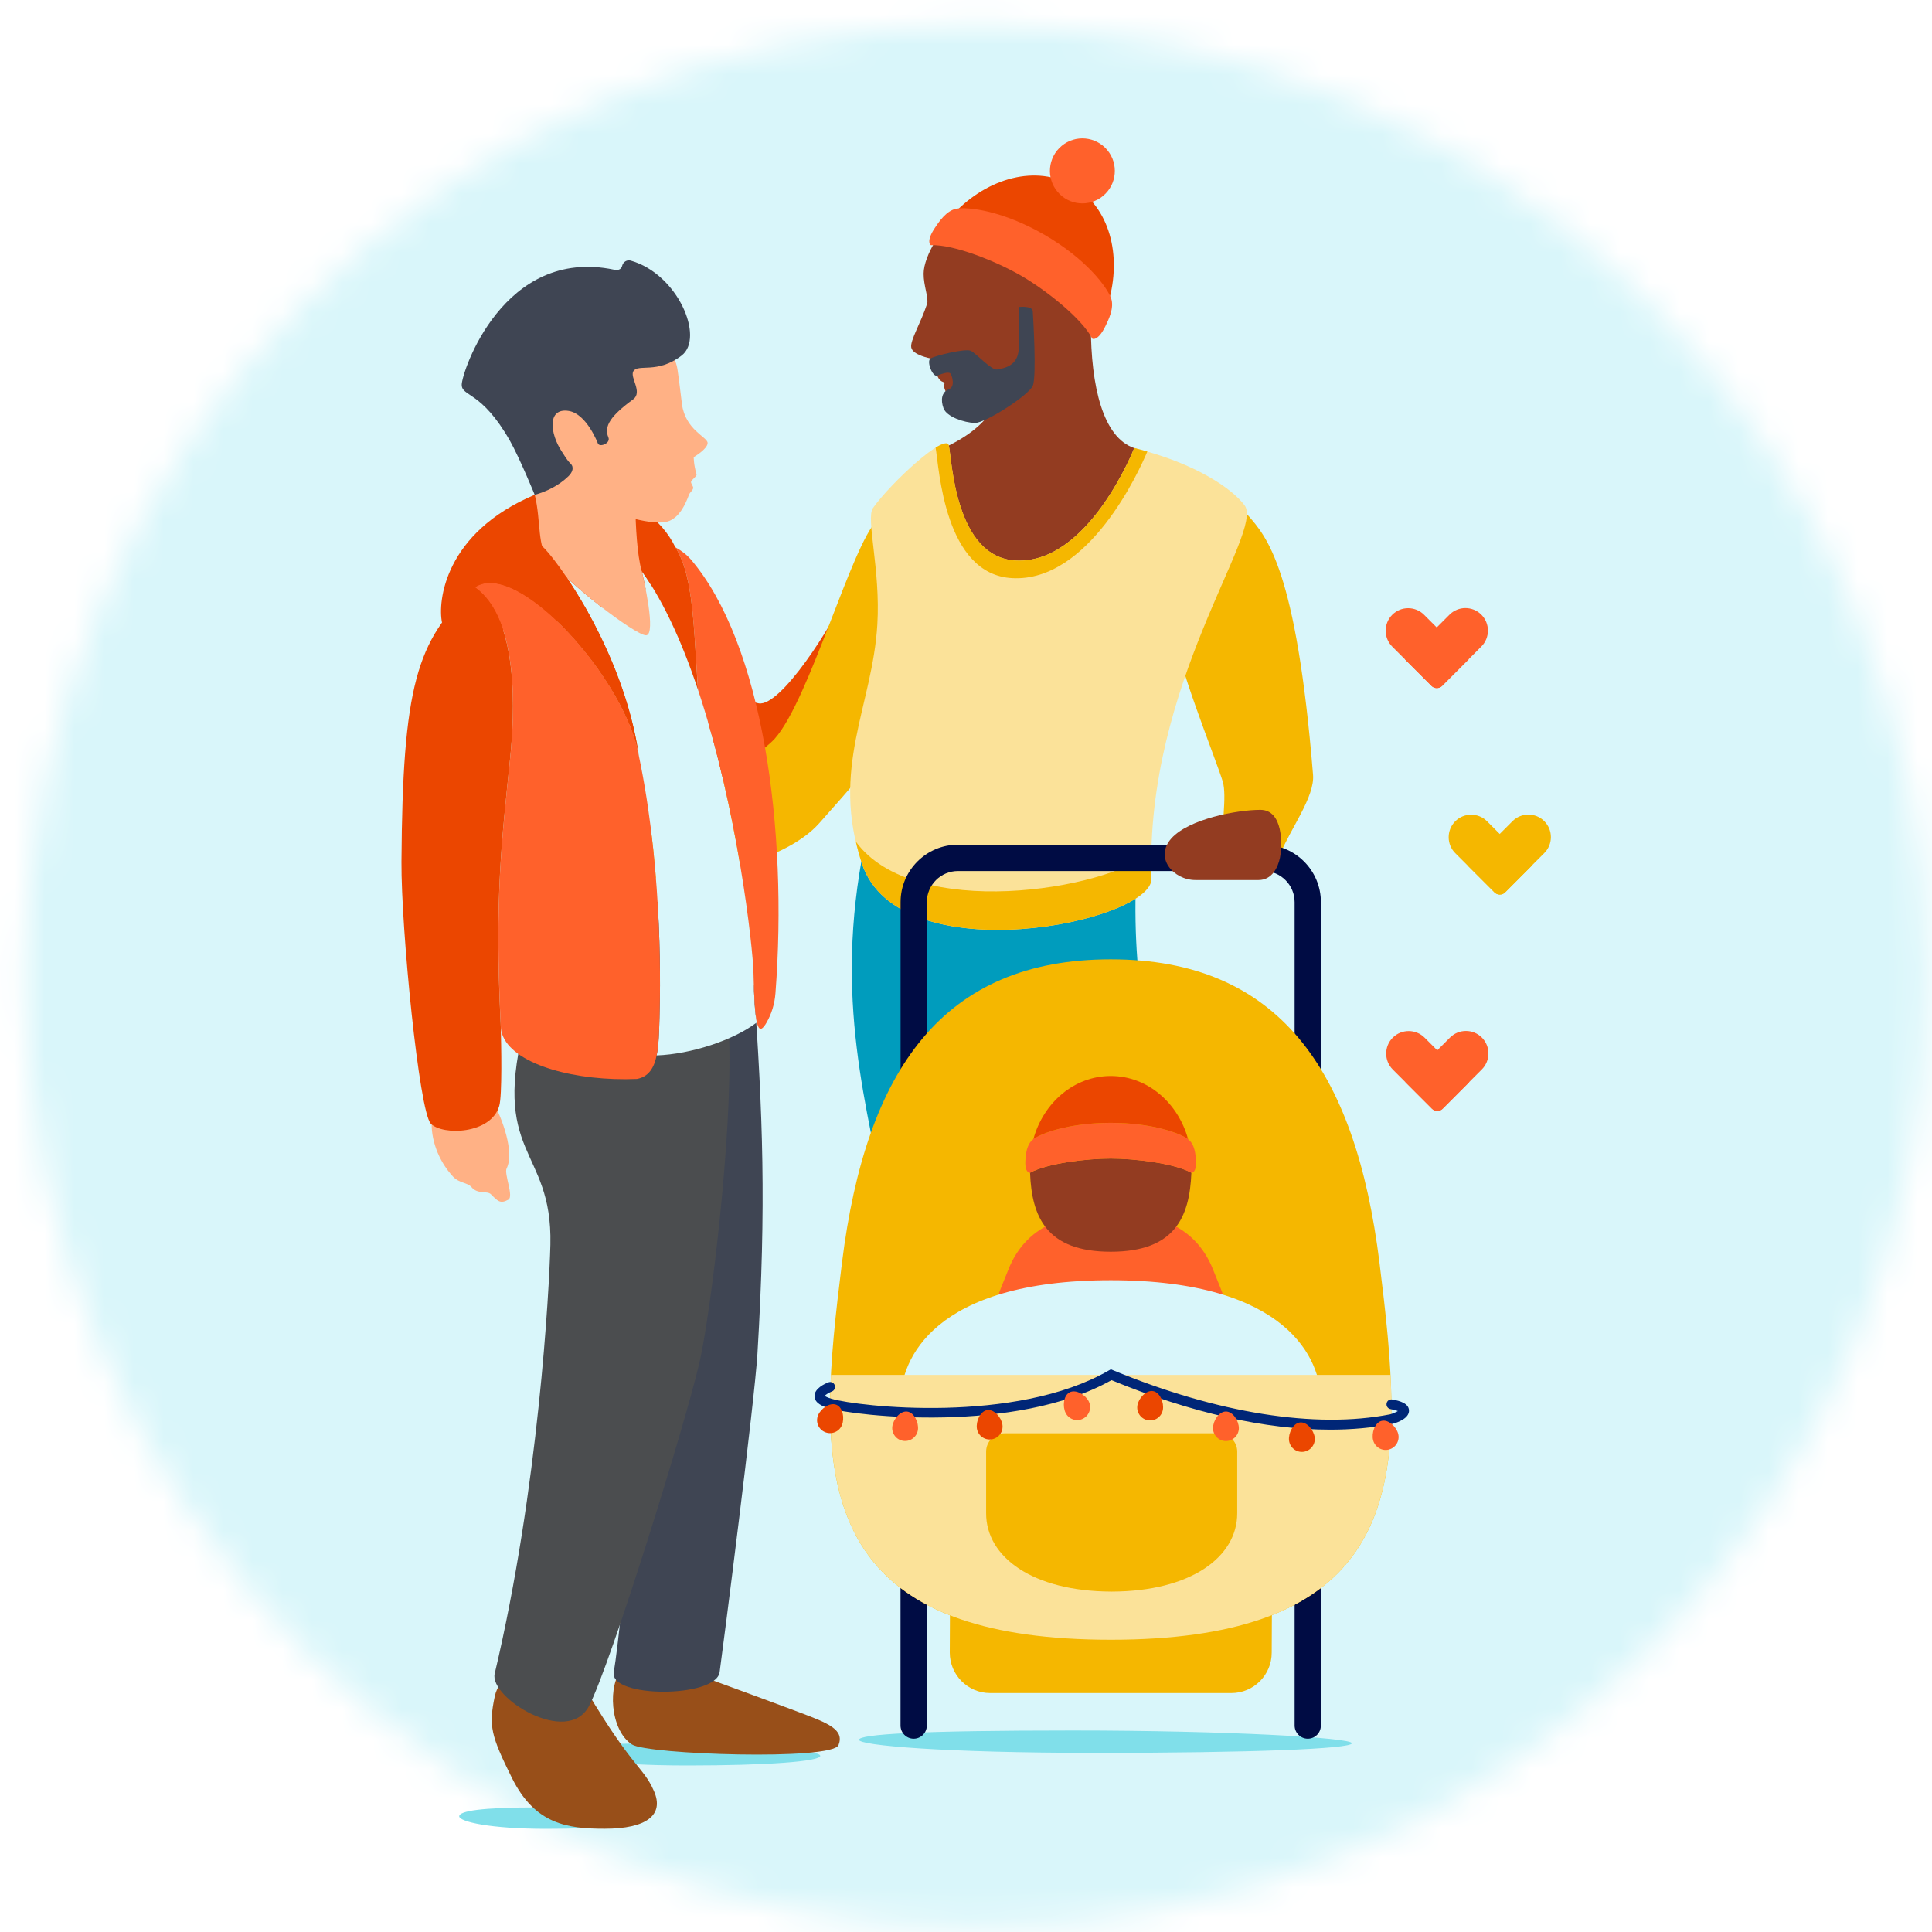
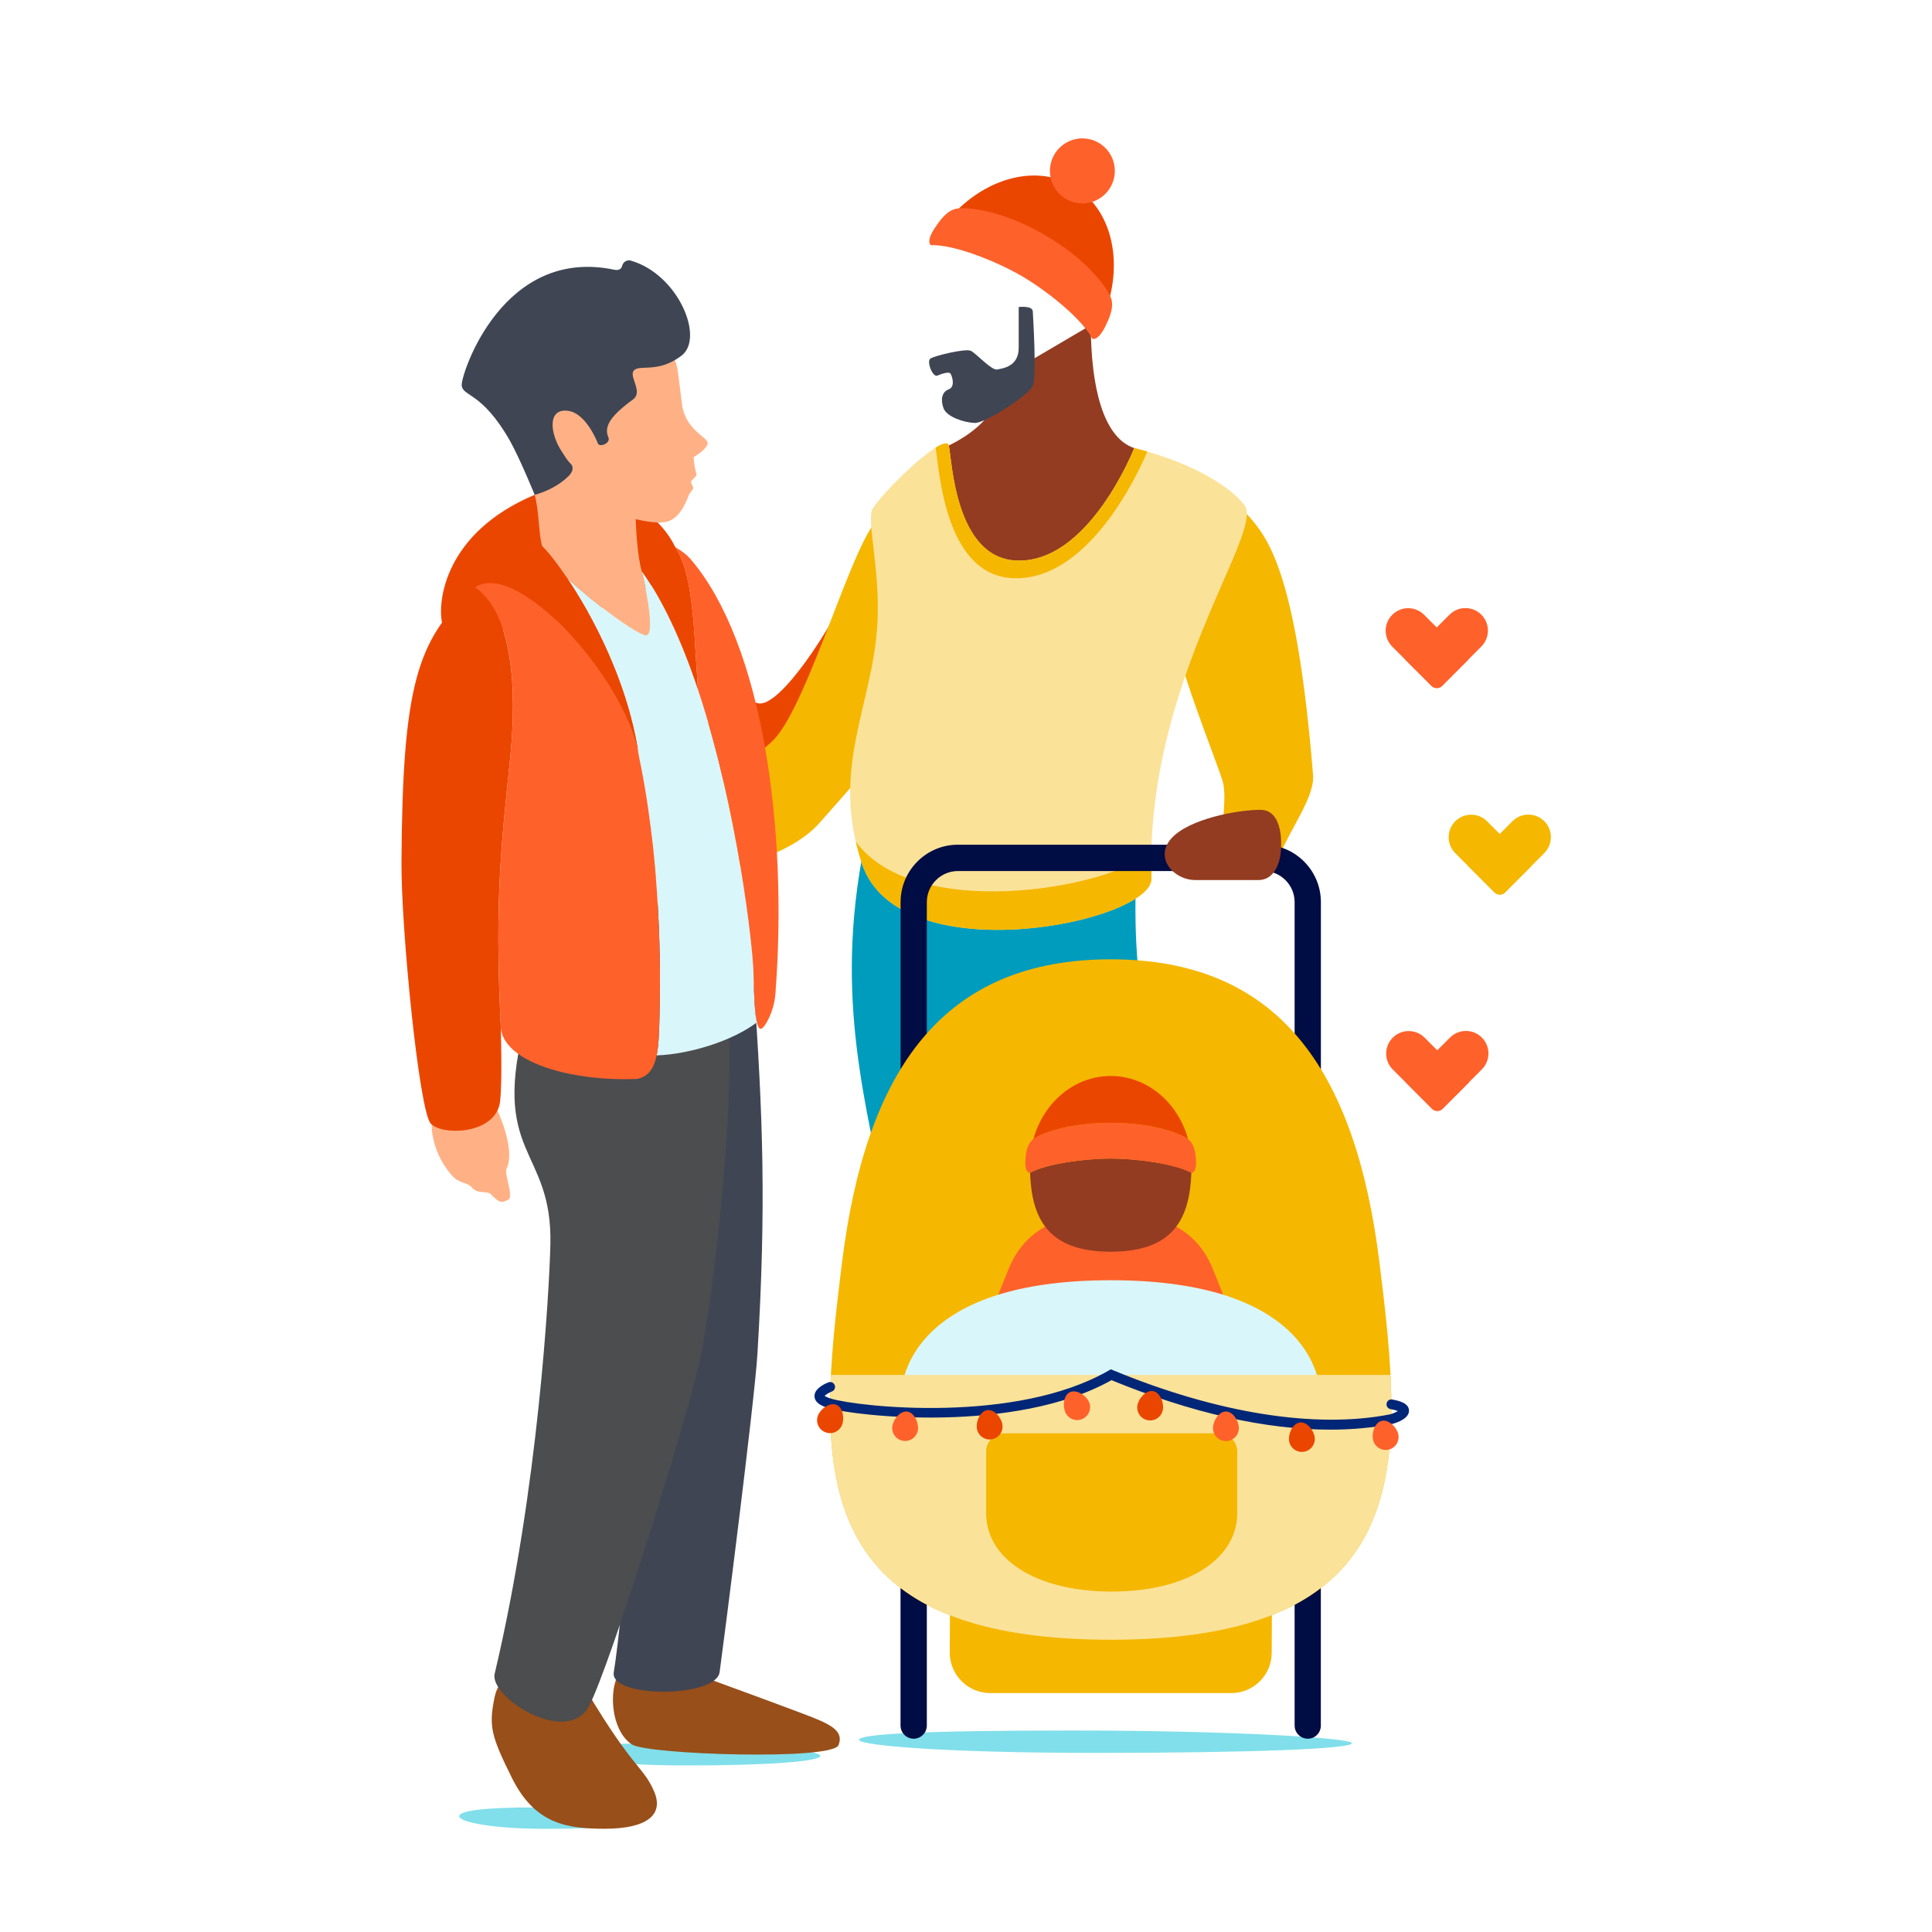
<svg xmlns="http://www.w3.org/2000/svg" width="65" height="65" viewBox="0 0 65 65" fill="none">
  <g id="Group 1057">
    <g id="Mask group">
      <mask id="mask0_2507_135367" style="mask-type:alpha" maskUnits="userSpaceOnUse" x="0" y="0" width="65" height="65">
-         <circle id="Ellipse 15" cx="32.846" cy="32.844" r="32" fill="#D9F6FA" />
-       </mask>
+         </mask>
      <g mask="url(#mask0_2507_135367)">
        <g id="background">
          <path id="Vector" d="M70.596 -8.906H-4.904V75.094H70.596V-8.906Z" fill="#D9F6FA" />
        </g>
      </g>
    </g>
    <g id="ILLUSTRATION">
      <g id="Group">
        <g id="Group_2">
          <path id="Vector_2" d="M21.503 61.22C21.503 61.4 20.254 61.529 18.368 61.529C16.483 61.529 15.45 61.287 15.45 61.108C15.45 60.928 16.188 60.808 18.073 60.808C19.958 60.806 21.503 61.039 21.503 61.22Z" fill="#80DFEA" />
          <path id="Vector_3" d="M27.597 59.074C27.597 59.262 25.817 59.397 23.133 59.397C20.448 59.397 18.979 59.145 18.979 58.957C18.979 58.769 20.03 58.644 22.715 58.644C25.399 58.644 27.597 58.887 27.597 59.074Z" fill="#80DFEA" />
          <path id="Vector_4" d="M45.482 58.65C45.482 58.839 42.057 58.974 36.893 58.974C31.729 58.974 28.9 58.722 28.9 58.534C28.9 58.346 30.923 58.221 36.088 58.221C41.254 58.221 45.482 58.462 45.482 58.65Z" fill="#80DFEA" />
        </g>
        <g id="Group_3">
          <path id="Vector_5" d="M24.655 22.833C24.9 23.281 25.157 23.598 25.523 23.663C26.247 23.794 27.995 21.117 28.643 19.628C29.216 18.309 29.937 19.387 29.937 19.387C29.937 19.387 26.649 26.532 25.926 27.005C25.202 27.476 23.14 27.176 23.14 27.176C23.14 27.176 24.19 21.979 24.655 22.833Z" fill="#EB4600" />
          <path id="Vector_6" d="M38.222 29.554C38.051 33.572 38.955 36.194 38.955 36.194L29.879 40.998C29.175 37.193 28.032 33.653 29.084 28.426C29.337 27.177 38.341 26.741 38.222 29.554Z" fill="#009CBD" />
          <path id="Vector_7" d="M41.98 17.329C42.62 18.061 43.614 19.141 44.176 26.07C44.235 26.802 43.431 27.861 43.073 28.731L41.089 28.748C41.089 27.869 41.284 26.787 41.138 26.294C40.932 25.601 39.449 21.953 39.516 21.14C39.677 19.181 41.321 16.574 41.98 17.329Z" fill="#F5B700" />
          <path id="Vector_8" d="M30.424 17.128L31.274 15.27C33.255 14.517 33.684 13.52 33.684 12.712L36.7 10.939C36.7 13.02 37.115 14.723 38.159 15.075C42.318 16.474 38.908 17.824 38.908 17.824L34.521 22.872L30.424 17.128Z" fill="#933C21" />
          <path id="Vector_9" d="M29.505 17.506C28.644 18.369 27.234 23.537 26.066 24.852C25.516 25.472 20.411 29.222 20.31 29.367C20.209 29.511 23.552 29.732 24.218 29.291C24.218 29.291 26.505 28.872 27.551 27.709C29.407 25.641 32.806 21.634 32.699 20.74C32.592 19.845 29.505 17.506 29.505 17.506Z" fill="#F5B700" />
          <path id="Vector_10" d="M41.874 17.003C41.473 16.461 40.268 15.599 38.16 15.074C38.16 15.074 36.631 18.983 34.176 18.858C32.117 18.754 32.026 15.43 31.921 14.988C31.815 14.548 29.991 16.22 29.371 17.09C29.121 17.44 29.629 19.149 29.517 21.011C29.353 23.766 27.927 25.844 28.999 29.058C30.243 32.79 38.79 31.024 38.741 29.553C38.515 22.996 42.547 17.908 41.874 17.003Z" fill="#FBE299" />
          <path id="Vector_11" d="M38.6 15.192C38.329 15.839 36.637 19.583 34.061 19.451C31.768 19.336 31.597 15.749 31.478 15.06C31.722 14.91 31.892 14.862 31.922 14.987C32.029 15.428 32.119 18.753 34.179 18.858C36.631 18.983 38.161 15.072 38.161 15.072C38.31 15.11 38.458 15.15 38.6 15.192Z" fill="#F5B700" />
          <path id="Vector_12" d="M38.74 29.552C38.793 31.024 30.244 32.789 29 29.058C28.915 28.802 28.848 28.555 28.794 28.316C30.737 30.993 37.195 29.961 38.739 28.658C38.728 28.953 38.73 29.25 38.74 29.552Z" fill="#F5B700" />
-           <path id="Vector_13" d="M32.176 7.186C31.73 7.637 31.079 8.572 31.074 9.208C31.071 9.609 31.251 10.034 31.191 10.221C30.987 10.851 30.614 11.456 30.658 11.691C30.706 11.949 31.307 12.059 31.307 12.059C31.307 12.059 31.377 12.277 31.501 12.562C31.543 12.66 31.587 12.803 31.725 12.85C31.863 12.896 31.658 12.914 31.86 13.251C32.044 13.536 32.263 13.778 32.502 13.855C33.229 14.085 36.488 12.591 37.184 10.254C38.38 6.229 34.41 4.926 32.176 7.186Z" fill="#933C21" />
          <path id="Vector_14" d="M31.534 12.638C31.38 12.702 31.16 12.153 31.307 12.06C31.455 11.968 32.479 11.716 32.662 11.803C32.845 11.89 33.358 12.47 33.55 12.431C33.743 12.393 34.273 12.332 34.273 11.703C34.273 11.075 34.273 10.33 34.273 10.33C34.273 10.33 34.736 10.272 34.747 10.475C34.758 10.677 34.882 12.66 34.747 12.979C34.611 13.298 33.154 14.239 32.797 14.23C32.44 14.22 31.851 14.026 31.744 13.736C31.638 13.447 31.686 13.186 31.918 13.099C32.149 13.012 32.034 12.645 31.975 12.567C31.916 12.489 31.644 12.592 31.534 12.638Z" fill="#3F4553" />
          <g id="Group_4">
-             <path id="Vector_15" d="M35.051 8.061C36.463 8.879 37.15 9.824 37.285 10.195C37.763 8.588 37.324 6.96 36.098 6.249C34.872 5.538 33.243 5.969 32.09 7.185C32.478 7.117 33.639 7.243 35.051 8.061Z" fill="#EB4600" />
+             <path id="Vector_15" d="M35.051 8.061C36.463 8.879 37.15 9.824 37.285 10.195C37.763 8.588 37.324 6.96 36.098 6.249C34.872 5.538 33.243 5.969 32.09 7.185Z" fill="#EB4600" />
            <path id="Vector_16" d="M31.461 7.655C31.582 7.476 31.838 7.081 32.18 7.021C32.564 6.954 33.726 7.081 35.143 7.901C36.558 8.721 37.248 9.667 37.381 10.034C37.499 10.36 37.285 10.78 37.19 10.975C36.932 11.502 36.749 11.395 36.749 11.395C36.389 10.701 35.171 9.747 34.35 9.273C33.53 8.799 32.098 8.217 31.318 8.249C31.317 8.249 31.132 8.142 31.461 7.655Z" fill="#FF612B" />
          </g>
          <path id="Vector_17" d="M37.116 6.588C37.578 6.201 37.64 5.511 37.253 5.048C36.866 4.584 36.177 4.523 35.715 4.911C35.252 5.298 35.191 5.988 35.578 6.451C35.965 6.914 36.653 6.976 37.116 6.588Z" fill="#FF612B" />
          <g id="Group_5">
            <path id="Vector_18" d="M42.511 39.755H32.228C31.164 39.755 30.299 38.889 30.299 37.824V30.351C30.299 29.285 31.164 28.419 32.228 28.419H42.511C43.575 28.419 44.44 29.285 44.44 30.351V37.824C44.44 38.889 43.575 39.755 42.511 39.755ZM32.228 29.305C31.652 29.305 31.182 29.775 31.182 30.352V37.825C31.182 38.402 31.652 38.872 32.228 38.872H42.511C43.087 38.872 43.556 38.402 43.556 37.825V30.352C43.556 29.775 43.087 29.305 42.511 29.305H32.228Z" fill="#000C44" />
            <path id="Vector_19" d="M43.999 58.497C43.755 58.497 43.556 58.298 43.556 58.054V51.614C43.556 51.037 43.087 50.567 42.51 50.567H32.228C31.651 50.567 31.182 51.037 31.182 51.614V58.054C31.182 58.298 30.983 58.497 30.739 58.497C30.496 58.497 30.297 58.298 30.297 58.054V51.614C30.297 50.548 31.162 49.682 32.226 49.682H42.509C43.573 49.682 44.438 50.548 44.438 51.614V58.054C44.44 58.3 44.242 58.497 43.999 58.497Z" fill="#000C44" />
            <path id="Vector_20" d="M33.312 56.961H41.429C42.178 56.961 42.785 56.353 42.785 55.603L42.81 50.132H31.979L31.954 55.603C31.956 56.353 32.563 56.961 33.312 56.961Z" fill="#F5B700" />
            <path id="Vector_21" d="M28.328 42.48C29.138 35.954 31.743 32.275 37.37 32.275C42.996 32.275 45.602 35.954 46.411 42.48C47.241 49.17 47.77 55.167 37.37 55.167C26.968 55.167 27.497 49.17 28.328 42.48Z" fill="#F5B700" />
            <path id="Vector_22" d="M40.82 42.733C40.163 41.051 38.594 40.805 37.368 40.805C36.142 40.805 34.573 41.051 33.918 42.733C33.369 44.136 31.578 47.591 37.37 47.591C43.16 47.591 41.368 44.136 40.82 42.733Z" fill="#FF612B" />
            <g id="Group_6">
              <path id="Vector_23" d="M37.369 38.977C36.55 38.977 35.23 39.139 34.655 39.455C34.712 40.949 35.211 42.113 37.369 42.113C39.527 42.113 40.024 40.949 40.083 39.455C39.507 39.139 38.186 38.977 37.369 38.977Z" fill="#933C21" />
              <path id="Vector_24" d="M34.5 39.017C34.512 38.853 34.534 38.496 34.764 38.326C35.023 38.136 35.95 37.777 37.367 37.777C38.784 37.777 39.713 38.135 39.971 38.326C40.201 38.496 40.223 38.852 40.235 39.017C40.271 39.46 40.086 39.46 40.086 39.46C39.514 39.143 38.188 38.979 37.366 38.979C36.545 38.979 35.217 39.143 34.646 39.46C34.649 39.46 34.464 39.46 34.5 39.017Z" fill="#FF612B" />
              <path id="Vector_25" d="M37.369 37.776C38.782 37.776 39.708 38.132 39.971 38.324C39.634 37.095 38.597 36.2 37.369 36.2C36.141 36.2 35.105 37.095 34.767 38.324C35.029 38.132 35.955 37.776 37.369 37.776Z" fill="#EB4600" />
            </g>
            <path id="Vector_26" d="M37.37 43.072C43.345 43.072 44.441 45.754 44.441 47.12C44.441 48.275 43.568 48.221 41.898 48.221C41.23 48.221 33.51 48.221 32.842 48.221C31.172 48.221 30.299 48.275 30.299 47.12C30.299 45.752 31.395 43.072 37.37 43.072Z" fill="#D9F6FA" />
            <path id="Vector_27" d="M37.37 55.167C45.751 55.167 47.034 51.272 46.782 46.258H27.957C27.704 51.272 28.987 55.167 37.37 55.167Z" fill="#FBE299" />
            <path id="Vector_28" d="M41.008 48.222C41.348 48.222 41.625 48.499 41.625 48.84V50.913C41.625 52.392 40.053 53.537 37.418 53.547C37.412 53.547 37.407 53.547 37.401 53.547C37.395 53.547 37.39 53.547 37.384 53.547C34.749 53.537 33.177 52.391 33.177 50.913V48.84C33.177 48.499 33.453 48.222 33.794 48.222H41.008Z" fill="#F5B700" />
          </g>
          <path id="Vector_29" d="M44.752 48.099C42.579 48.099 40.078 47.537 37.395 46.434C34.159 48.25 28.796 47.646 27.883 47.377C27.681 47.318 27.412 47.212 27.403 46.979C27.392 46.714 27.757 46.551 27.871 46.508C27.954 46.475 28.051 46.517 28.083 46.601C28.116 46.686 28.074 46.781 27.99 46.814C27.891 46.853 27.785 46.918 27.745 46.962C27.771 46.982 27.835 47.019 27.978 47.061C28.874 47.326 34.165 47.922 37.303 46.109L37.373 46.069L37.448 46.1C40.953 47.55 44.263 48.077 46.769 47.584C46.887 47.55 46.977 47.506 47.03 47.474C46.985 47.455 46.909 47.431 46.783 47.408C46.693 47.393 46.634 47.306 46.651 47.217C46.666 47.127 46.752 47.068 46.842 47.085C47.098 47.131 47.393 47.214 47.404 47.45C47.417 47.718 47.022 47.858 46.851 47.904L46.839 47.907C46.183 48.035 45.487 48.099 44.752 48.099Z" fill="#002677" />
          <path id="Vector_30" d="M28.325 47.95C28.232 48.171 27.977 48.276 27.755 48.181C27.532 48.086 27.43 47.832 27.525 47.61C27.618 47.389 27.921 47.171 28.143 47.264C28.365 47.358 28.418 47.728 28.325 47.95Z" fill="#EB4600" />
          <path id="Vector_31" d="M30.883 48.099C30.854 48.337 30.636 48.507 30.398 48.477C30.161 48.448 29.991 48.23 30.021 47.992C30.051 47.754 30.284 47.461 30.521 47.491C30.759 47.52 30.913 47.861 30.883 48.099Z" fill="#FF612B" />
          <path id="Vector_32" d="M33.725 47.929C33.761 48.167 33.6 48.388 33.362 48.425C33.124 48.461 32.904 48.299 32.866 48.061C32.831 47.823 32.974 47.48 33.211 47.442C33.449 47.405 33.69 47.691 33.725 47.929Z" fill="#EB4600" />
          <path id="Vector_33" d="M36.628 47.145C36.737 47.36 36.65 47.621 36.437 47.73C36.223 47.839 35.962 47.752 35.853 47.539C35.744 47.324 35.775 46.952 35.988 46.843C36.201 46.734 36.521 46.93 36.628 47.145Z" fill="#FF612B" />
          <path id="Vector_34" d="M39.123 47.434C39.079 47.67 38.852 47.825 38.616 47.782C38.38 47.738 38.225 47.511 38.268 47.275C38.312 47.038 38.56 46.76 38.797 46.803C39.033 46.849 39.166 47.197 39.123 47.434Z" fill="#EB4600" />
          <path id="Vector_35" d="M41.68 48.047C41.68 48.287 41.486 48.483 41.245 48.483C41.006 48.483 40.81 48.288 40.81 48.047C40.81 47.808 41.004 47.489 41.245 47.489C41.484 47.489 41.68 47.808 41.68 48.047Z" fill="#FF612B" />
          <path id="Vector_36" d="M44.232 48.363C44.26 48.601 44.088 48.817 43.85 48.845C43.612 48.873 43.396 48.701 43.368 48.463C43.34 48.225 43.499 47.885 43.736 47.857C43.976 47.829 44.204 48.123 44.232 48.363Z" fill="#EB4600" />
          <path id="Vector_37" d="M47.041 48.24C47.1 48.473 46.959 48.709 46.726 48.769C46.493 48.828 46.257 48.686 46.197 48.453C46.138 48.219 46.25 47.863 46.482 47.804C46.713 47.745 46.982 48.006 47.041 48.24Z" fill="#FF612B" />
          <path id="Vector_38" d="M43.063 28.859C43.147 28.433 43.175 27.246 42.404 27.246C41.633 27.246 40.002 27.549 39.412 28.204C38.822 28.859 39.483 29.608 40.217 29.608C40.95 29.608 41.899 29.608 42.346 29.608C42.794 29.608 42.997 29.182 43.063 28.859Z" fill="#933C21" />
          <path id="Vector_39" d="M19.394 56.304C21.25 59.532 21.618 59.378 22.002 60.259C22.353 61.061 21.76 61.526 20.344 61.526C19.084 61.526 17.999 61.377 17.222 59.814C16.517 58.394 16.437 58.069 16.644 57.082C16.951 55.614 19.394 56.304 19.394 56.304Z" fill="#984F19" />
          <path id="Vector_40" d="M20.938 56.159C20.444 56.643 20.51 58.203 21.261 58.691C21.781 59.031 28.004 59.237 28.211 58.712C28.418 58.186 27.851 57.971 26.9 57.612C25.912 57.237 22.952 56.159 22.952 56.159H20.938Z" fill="#984F19" />
          <path id="Vector_41" d="M25.36 33.141C25.663 37.498 25.786 40.536 25.483 45.549C25.385 47.167 24.333 55.38 24.211 56.258C24.086 57.135 20.495 57.135 20.65 56.258C20.91 54.792 22.185 42.264 21.113 40.209C20.041 38.154 18.84 31.787 18.84 31.787L21.292 29.639L25.36 33.141Z" fill="#3F4553" />
          <path id="Vector_42" d="M17.715 34.225C16.435 38.941 18.594 38.554 18.517 41.876C18.481 43.371 18.121 50.077 16.643 56.31C16.454 57.113 19.102 58.773 19.82 57.392C20.539 56.01 23.058 47.921 23.541 45.804C23.904 44.211 24.644 38.246 24.532 34.957C24.428 31.908 17.715 34.225 17.715 34.225Z" fill="#4B4D4F" />
          <path id="Vector_43" d="M16.597 37.092C16.903 37.64 17.316 38.774 17.044 39.312C16.954 39.489 17.293 40.258 17.103 40.361C16.831 40.508 16.751 40.415 16.516 40.178C16.39 40.053 16.073 40.189 15.867 39.944C15.725 39.776 15.452 39.813 15.239 39.583C14.725 39.026 14.487 38.292 14.526 37.69C14.563 37.088 16.597 37.092 16.597 37.092Z" fill="#FFB185" />
          <path id="Vector_44" d="M22.72 18.408C21.764 16.457 19.106 16.177 17.989 16.647C14.952 17.926 14.722 20.241 14.871 20.944C14.974 21.429 16.833 21.319 18.724 20.878C20.026 22.12 21.27 24.027 21.502 25.466C21.239 23.608 20.498 21.885 19.784 20.598C21.596 20.051 23.127 19.236 22.72 18.408Z" fill="#EB4600" />
          <path id="Vector_45" d="M22.092 35.508C23.246 35.466 24.68 34.998 25.464 34.397C25.404 34.134 25.368 33.613 25.351 32.747C25.334 31.879 24.812 27.184 23.483 23.207C22.976 21.684 22.349 20.267 21.588 19.209C21.588 19.21 21.588 19.21 21.588 19.212C21.652 19.442 22.087 21.341 21.739 21.374C21.495 21.398 20.03 20.34 19.067 19.43C19.258 19.713 19.466 20.046 19.68 20.419C19.903 20.789 20.106 21.183 20.293 21.593C20.824 22.718 21.301 24.054 21.501 25.468C21.481 25.341 21.451 25.21 21.417 25.078C22.256 28.81 22.231 32.766 22.188 34.229C22.174 34.701 22.166 35.149 22.092 35.508Z" fill="#D9F6FA" />
          <path id="Vector_46" d="M23.23 18.807C23.108 18.666 22.935 18.532 22.721 18.412C22.948 18.762 23.092 19.23 23.19 19.778C23.364 20.749 23.394 21.967 23.484 23.208C24.812 27.186 25.334 31.88 25.351 32.748C25.368 33.615 25.404 34.136 25.464 34.399C25.53 34.679 25.623 34.665 25.755 34.461C25.763 34.449 25.77 34.436 25.778 34.422C25.781 34.416 25.784 34.411 25.789 34.405C25.955 34.114 26.061 33.786 26.089 33.419C26.513 27.91 25.665 21.642 23.23 18.807Z" fill="#FF612B" />
          <path id="Vector_47" d="M23.19 19.776C23.092 19.23 22.948 18.76 22.721 18.41C22.636 18.363 21.197 18.696 21.413 18.973C22.253 20.051 22.936 21.568 23.482 23.204C23.394 21.964 23.364 20.748 23.19 19.776Z" fill="#EB4600" />
          <path id="Vector_48" d="M21.417 25.073C20.731 22.494 17.35 18.845 15.988 19.75C15.985 19.753 15.982 19.755 15.979 19.758C17.487 20.823 17.314 24.035 17.162 25.527C16.89 28.201 16.636 30.177 16.845 34.442C16.845 34.442 16.847 34.495 16.85 34.585C16.859 34.686 16.886 34.784 16.928 34.878C17.355 35.839 19.387 36.385 21.43 36.3C21.823 36.226 22.006 35.928 22.093 35.506C22.168 35.147 22.175 34.699 22.189 34.226C22.231 32.761 22.255 28.805 21.417 25.073Z" fill="#FF612B" />
          <path id="Vector_49" d="M15.977 19.759C15.951 19.782 15.923 19.804 15.896 19.829C14.018 21.517 13.544 23.105 13.507 28.993C13.493 31.251 14.102 37.404 14.495 37.805C14.888 38.206 16.518 38.167 16.797 37.206C16.9 36.853 16.863 35.103 16.849 34.587C16.846 34.496 16.844 34.443 16.844 34.443C16.634 30.178 16.889 28.201 17.161 25.529C17.313 24.037 17.486 20.825 15.977 19.759Z" fill="#EB4600" />
          <path id="Vector_50" d="M21.545 10.722C22.048 11.107 22.699 11.796 22.793 12.426C22.852 12.822 22.918 13.396 22.943 13.591C23.057 14.471 23.807 14.703 23.807 14.905C23.807 15.107 23.339 15.38 23.339 15.38C23.339 15.38 23.338 15.638 23.434 15.958C23.454 16.025 23.263 16.137 23.249 16.212C23.24 16.263 23.333 16.371 23.322 16.423C23.305 16.503 23.209 16.567 23.181 16.643C23.038 17.032 22.844 17.386 22.524 17.523C21.738 17.864 18.295 16.582 17.417 15.016C15.364 11.354 19.019 8.793 21.545 10.722Z" fill="#FFB185" />
          <path id="Vector_51" d="M21.588 19.211C21.284 18.099 21.386 15.536 21.386 15.536C21.386 15.536 17.616 15.63 17.908 16.386C18.2 17.142 18.071 18.208 18.34 18.619C18.929 19.522 21.416 21.405 21.741 21.373C22.085 21.341 21.65 19.442 21.588 19.211Z" fill="#FFB185" />
          <path id="Vector_52" d="M15.534 12.943C15.534 13.353 16.199 13.142 17.158 14.833C17.482 15.407 17.99 16.648 17.99 16.648C18.376 16.542 18.801 16.34 19.129 16.018C19.26 15.889 19.326 15.718 19.191 15.592C19.079 15.486 18.997 15.337 18.905 15.198C18.497 14.588 18.405 13.711 19.131 13.825C19.74 13.92 20.116 14.921 20.116 14.921C20.172 15.06 20.555 14.917 20.468 14.714C20.31 14.344 20.543 13.99 21.301 13.436C21.633 13.193 21.183 12.698 21.309 12.489C21.466 12.229 22.118 12.591 22.934 11.961C23.71 11.362 22.809 9.219 21.22 8.768C21.096 8.732 20.967 8.81 20.934 8.936C20.911 9.031 20.841 9.111 20.662 9.074C16.928 8.292 15.534 12.53 15.534 12.943Z" fill="#3F4553" />
          <path id="Vector_53" d="M18.237 18.375C17.058 17.428 15.979 19.76 15.979 19.76C17.405 18.785 21.086 22.883 21.503 25.469C20.985 21.827 18.637 18.696 18.237 18.375Z" fill="#EB4600" />
          <g id="Group_7">
            <path id="Vector_54" d="M48.179 37.304L46.858 35.982C46.563 35.686 46.563 35.206 46.858 34.91C47.154 34.615 47.633 34.615 47.929 34.91L49.428 36.411L48.535 37.306C48.435 37.402 48.277 37.402 48.179 37.304Z" fill="#FF612B" />
            <path id="Vector_55" d="M47.285 36.408L48.784 34.907C49.08 34.611 49.56 34.611 49.855 34.907C50.15 35.202 50.15 35.683 49.855 35.979L48.534 37.301C48.436 37.399 48.276 37.399 48.178 37.301L47.285 36.408Z" fill="#FF612B" />
          </g>
          <g id="Group_8">
            <path id="Vector_56" d="M50.281 30.025L48.96 28.703C48.665 28.408 48.665 27.927 48.96 27.631C49.255 27.336 49.735 27.336 50.03 27.631L51.529 29.132L50.636 30.027C50.538 30.123 50.378 30.123 50.281 30.025Z" fill="#F5B700" />
            <path id="Vector_57" d="M49.387 29.129L50.886 27.628C51.181 27.332 51.661 27.332 51.956 27.628C52.252 27.924 52.252 28.404 51.956 28.7L50.636 30.022C50.538 30.12 50.378 30.12 50.28 30.022L49.387 29.129Z" fill="#F5B700" />
          </g>
          <g id="Group_9">
            <path id="Vector_58" d="M48.162 23.077L46.841 21.755C46.546 21.46 46.546 20.979 46.841 20.683C47.136 20.388 47.616 20.388 47.911 20.683L49.411 22.184L48.517 23.079C48.419 23.175 48.26 23.175 48.162 23.077Z" fill="#FF612B" />
            <path id="Vector_59" d="M47.268 22.181L48.767 20.68C49.062 20.384 49.542 20.384 49.838 20.68C50.133 20.976 50.133 21.456 49.838 21.752L48.517 23.074C48.419 23.172 48.259 23.172 48.161 23.074L47.268 22.181Z" fill="#FF612B" />
          </g>
        </g>
      </g>
    </g>
  </g>
</svg>